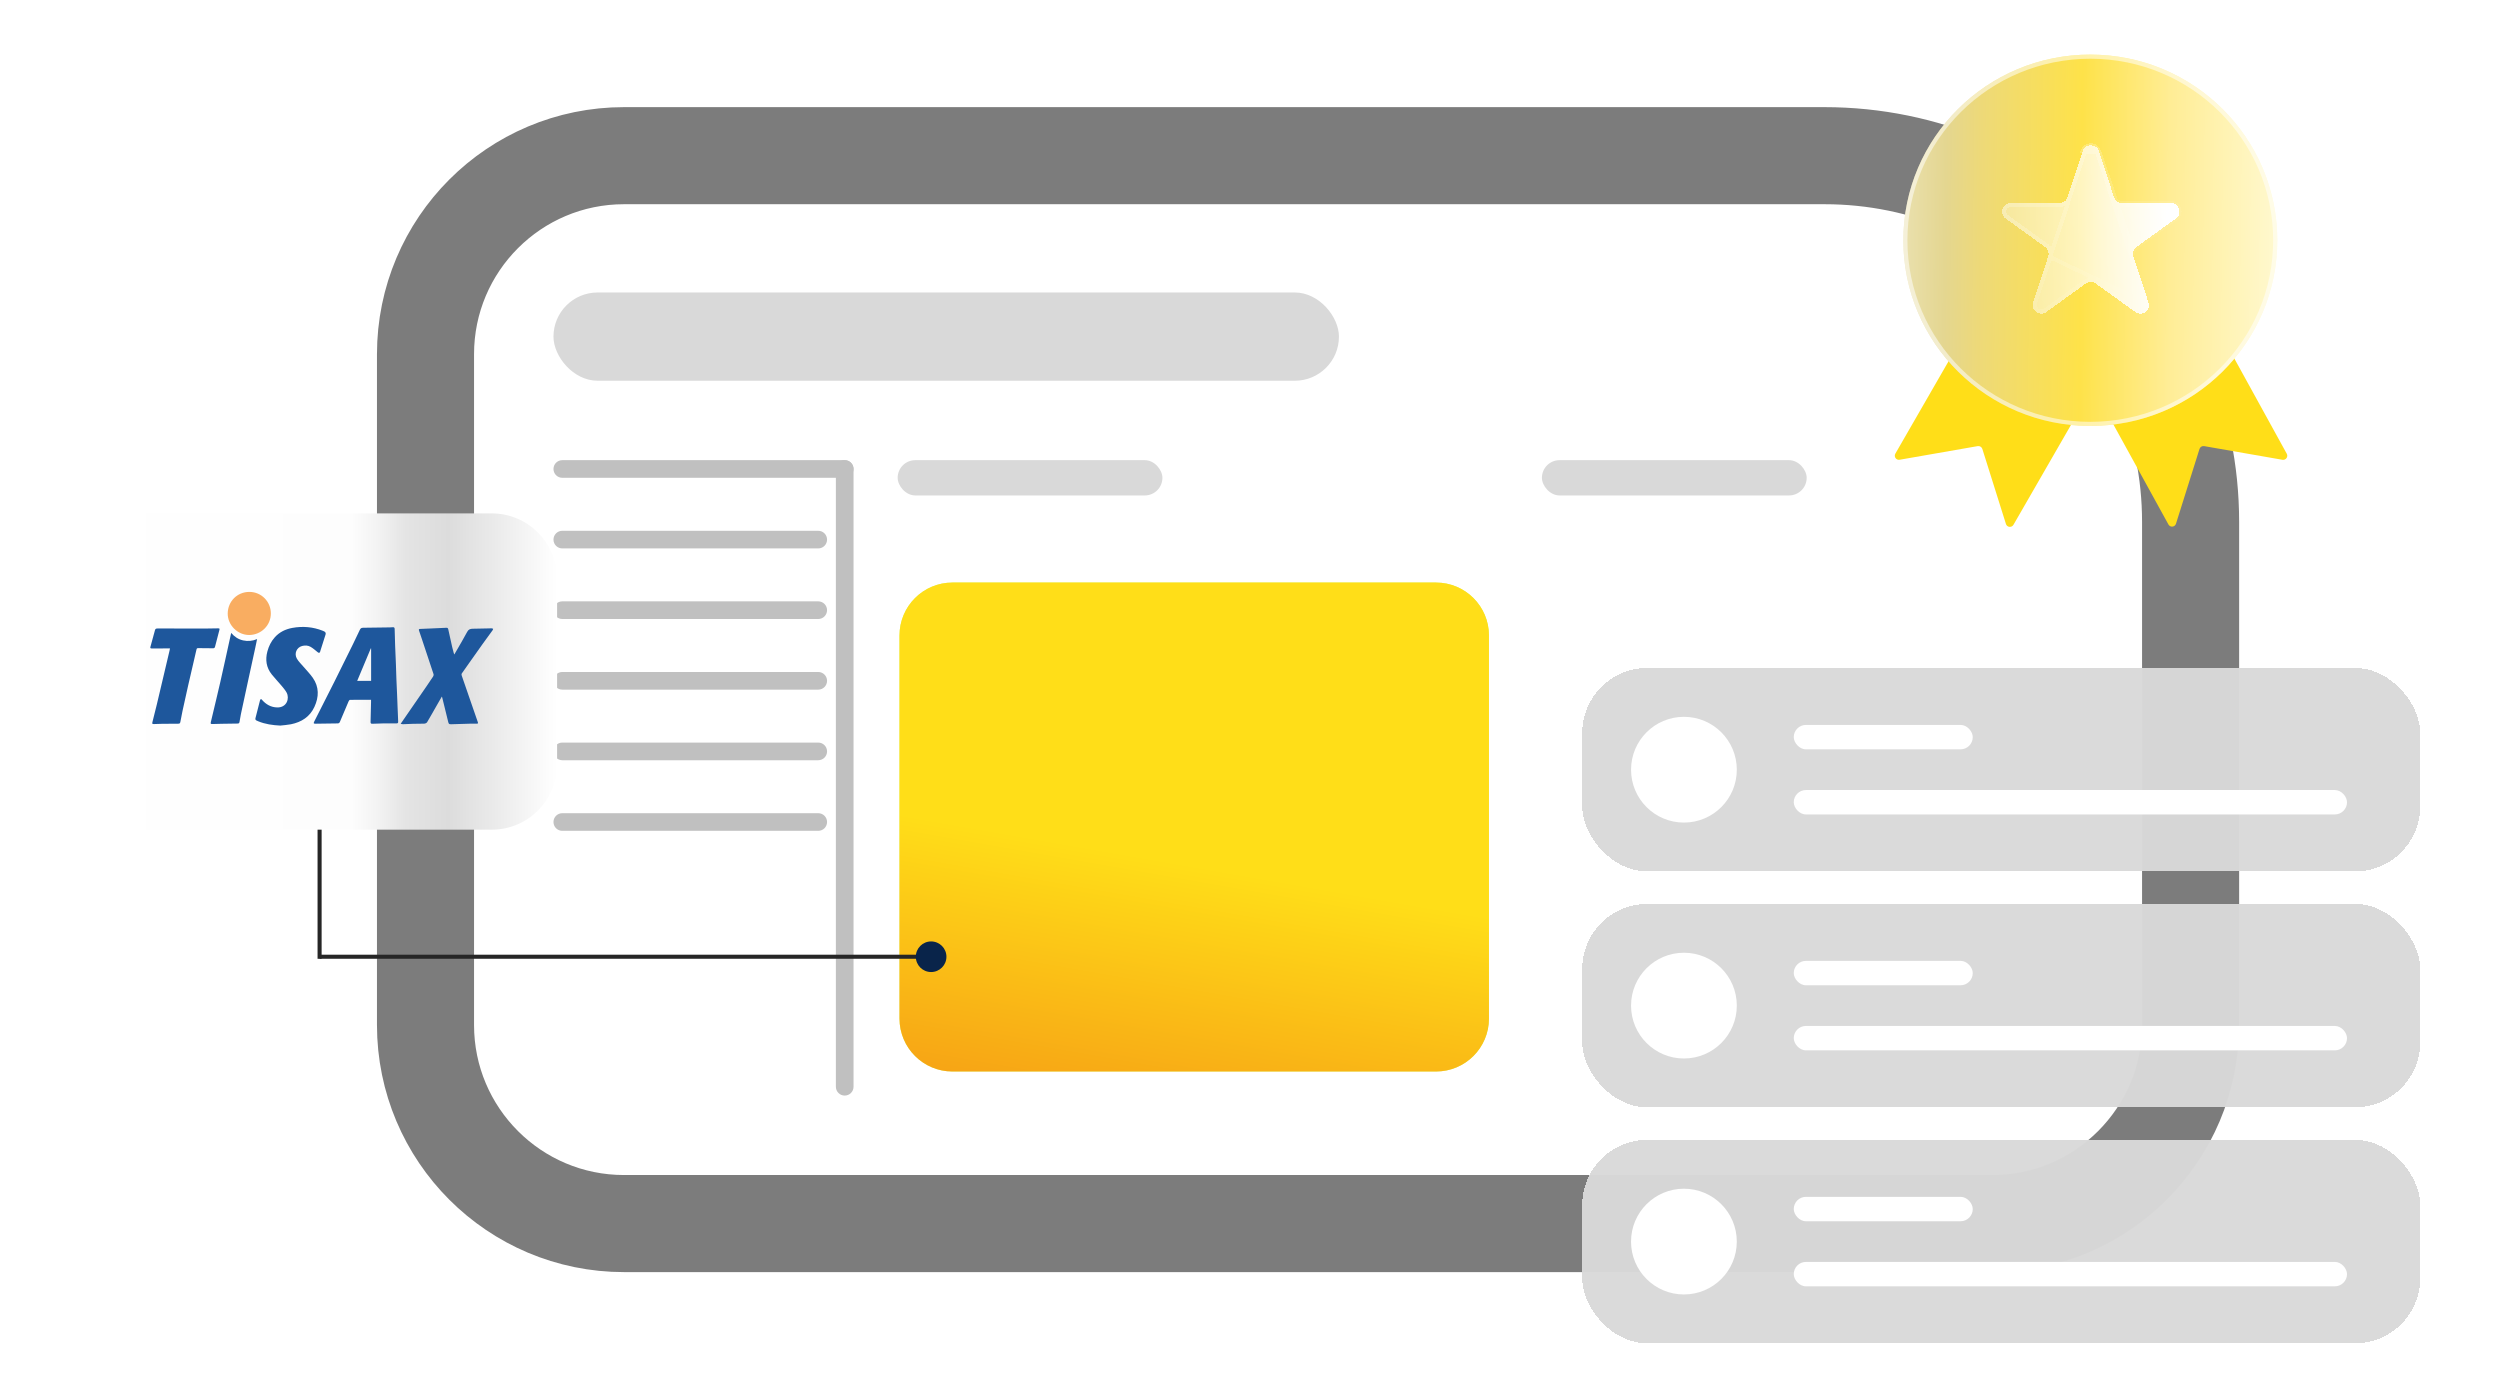
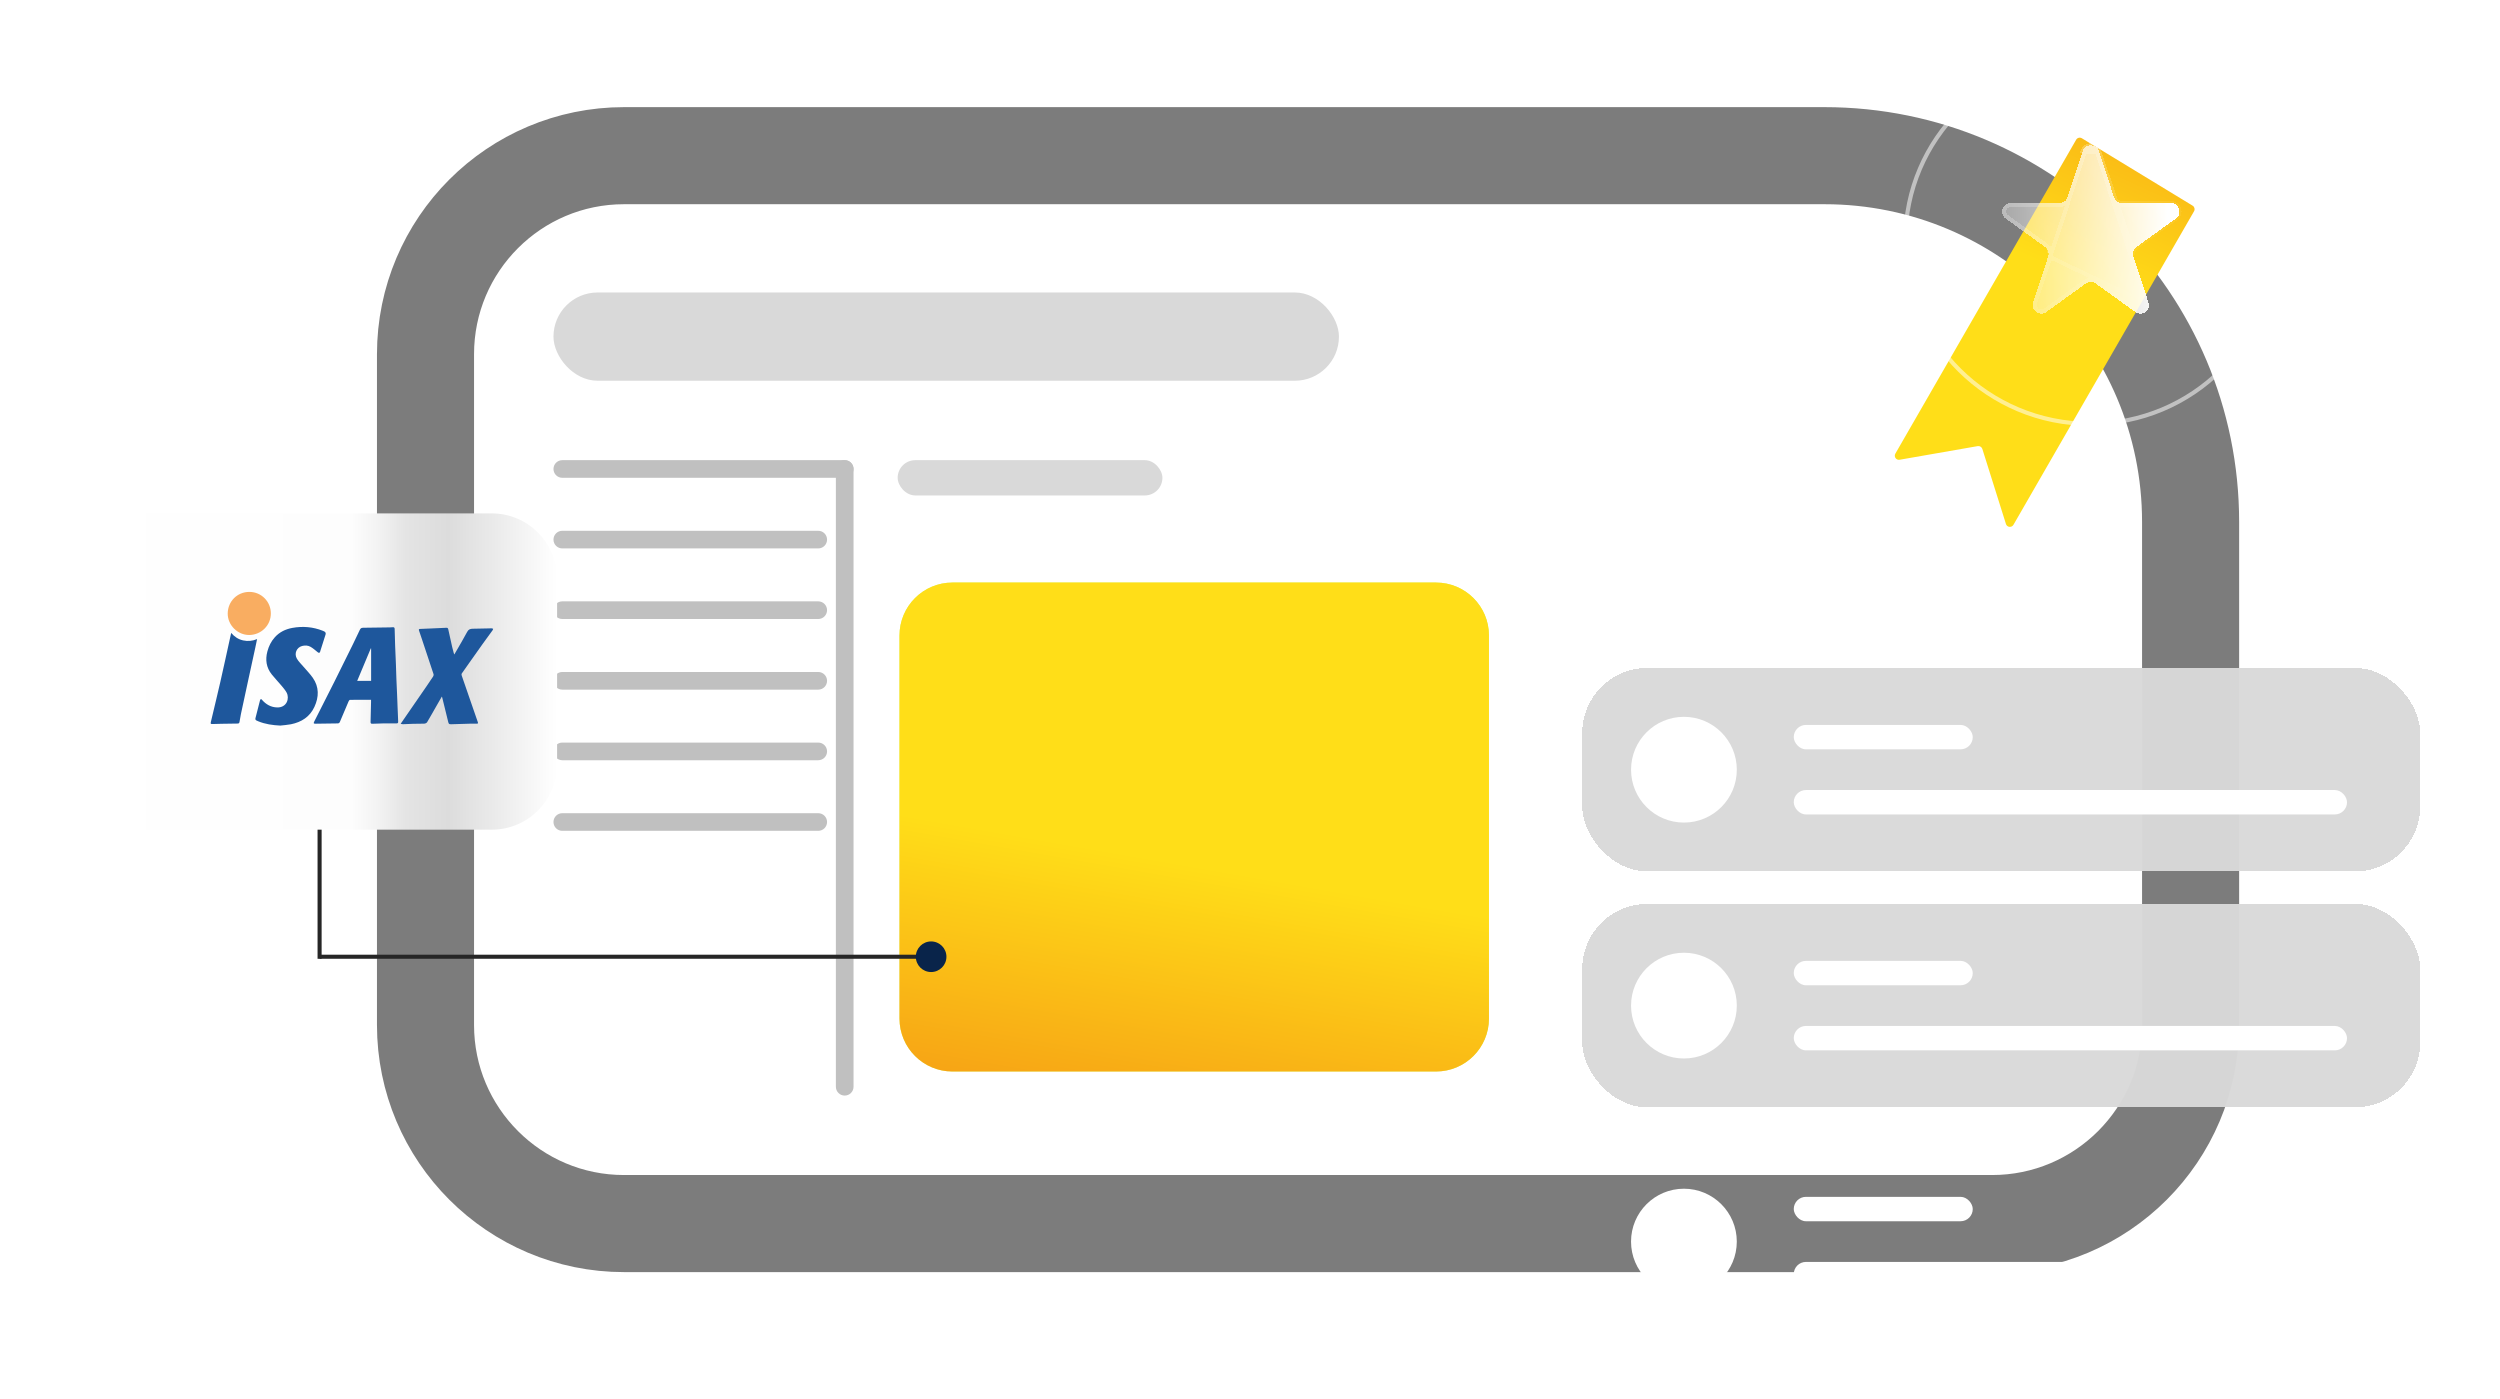
<svg xmlns="http://www.w3.org/2000/svg" width="159" height="89" viewBox="0 0 159 89" fill="none">
  <path d="M116.028 9.901H39.691C32.716 9.901 27.062 15.555 27.062 22.53V65.189C27.062 72.164 32.716 77.819 39.691 77.819H126.693C133.668 77.819 139.322 72.164 139.322 65.189V33.195C139.322 20.33 128.893 9.901 116.028 9.901Z" fill="white" stroke="#7C7C7C" stroke-width="6.174" />
  <rect x="35.201" y="18.602" width="49.956" height="5.613" rx="2.807" fill="#D9D9D9" />
  <path fill-rule="evenodd" clip-rule="evenodd" d="M53.723 29.266C54.033 29.266 54.285 29.517 54.285 29.827V69.118C54.285 69.428 54.033 69.679 53.723 69.679C53.413 69.679 53.162 69.428 53.162 69.118V29.827C53.162 29.517 53.413 29.266 53.723 29.266Z" fill="#C0C0C0" />
  <path fill-rule="evenodd" clip-rule="evenodd" d="M35.201 34.319C35.201 34.009 35.452 33.758 35.762 33.758H52.04C52.35 33.758 52.601 34.009 52.601 34.319C52.601 34.629 52.35 34.88 52.04 34.88H35.762C35.452 34.88 35.201 34.629 35.201 34.319Z" fill="#C0C0C0" />
  <path fill-rule="evenodd" clip-rule="evenodd" d="M35.201 38.807C35.201 38.497 35.452 38.246 35.762 38.246H52.04C52.35 38.246 52.601 38.497 52.601 38.807C52.601 39.117 52.35 39.369 52.04 39.369H35.762C35.452 39.369 35.201 39.117 35.201 38.807Z" fill="#C0C0C0" />
  <path fill-rule="evenodd" clip-rule="evenodd" d="M35.201 43.3C35.201 42.99 35.452 42.738 35.762 42.738H52.04C52.35 42.738 52.601 42.99 52.601 43.3C52.601 43.61 52.35 43.861 52.04 43.861H35.762C35.452 43.861 35.201 43.61 35.201 43.3Z" fill="#C0C0C0" />
  <path fill-rule="evenodd" clip-rule="evenodd" d="M35.201 47.79C35.201 47.48 35.452 47.228 35.762 47.228H52.04C52.35 47.228 52.601 47.48 52.601 47.79C52.601 48.1 52.35 48.351 52.04 48.351H35.762C35.452 48.351 35.201 48.1 35.201 47.79Z" fill="#C0C0C0" />
  <path fill-rule="evenodd" clip-rule="evenodd" d="M35.201 52.28C35.201 51.97 35.452 51.719 35.762 51.719H52.04C52.35 51.719 52.601 51.97 52.601 52.28C52.601 52.59 52.35 52.841 52.04 52.841H35.762C35.452 52.841 35.201 52.59 35.201 52.28Z" fill="#C0C0C0" />
  <path fill-rule="evenodd" clip-rule="evenodd" d="M35.201 29.827C35.201 29.517 35.452 29.266 35.762 29.266H53.724C54.034 29.266 54.285 29.517 54.285 29.827C54.285 30.137 54.034 30.388 53.724 30.388H35.762C35.452 30.388 35.201 30.137 35.201 29.827Z" fill="#C0C0C0" />
  <path d="M94.698 40.419C94.698 38.559 93.191 37.051 91.331 37.051H60.575C58.715 37.051 57.208 38.559 57.208 40.419V64.779C57.208 66.639 58.715 68.147 60.575 68.147H91.331C93.191 68.147 94.698 66.639 94.698 64.779V40.419Z" fill="#DBF86E" />
  <path d="M94.698 40.419C94.698 38.559 93.191 37.051 91.331 37.051H60.575C58.715 37.051 57.208 38.559 57.208 40.419V64.779C57.208 66.639 58.715 68.147 60.575 68.147H91.331C93.191 68.147 94.698 66.639 94.698 64.779V40.419Z" fill="url(#paint0_linear_934_10661)" />
  <rect x="57.091" y="29.266" width="16.839" height="2.245" rx="1.123" fill="#D9D9D9" />
-   <rect x="98.066" y="29.266" width="16.839" height="2.245" rx="1.123" fill="#D9D9D9" />
  <path d="M20.326 48.07V60.98" stroke="#262626" stroke-width="0.259" stroke-miterlimit="10" />
  <path d="M20.326 60.848H59.268" stroke="#262626" stroke-width="0.259" stroke-miterlimit="10" />
  <path d="M59.219 61.822C59.757 61.822 60.193 61.386 60.193 60.849C60.193 60.311 59.757 59.875 59.219 59.875C58.682 59.875 58.246 60.311 58.246 60.849C58.246 61.386 58.682 61.822 59.219 61.822Z" fill="#09244A" />
  <g filter="url(#filter0_d_934_10661)">
    <path d="M35.431 36.81C35.431 34.514 33.569 32.652 31.273 32.652H9.059C6.763 32.652 4.901 34.514 4.901 36.81V48.61C4.901 50.907 6.763 52.768 9.059 52.768H31.273C33.569 52.768 35.431 50.907 35.431 48.61V36.81Z" fill="url(#paint1_linear_934_10661)" />
  </g>
  <path d="M23.598 44.506C23.142 44.506 22.702 44.504 22.262 44.51C22.231 44.511 22.189 44.564 22.173 44.601C22.035 44.918 21.902 45.237 21.768 45.555C21.718 45.674 21.666 45.793 21.617 45.912C21.59 45.975 21.548 46.008 21.477 46.009C21.011 46.014 20.545 46.018 20.079 46.028C19.948 46.031 19.925 46.009 19.989 45.883C20.423 45.038 20.85 44.189 21.276 43.339C21.671 42.549 22.061 41.758 22.451 40.966C22.6 40.664 22.745 40.362 22.886 40.057C22.93 39.961 22.989 39.925 23.095 39.925C23.665 39.921 24.234 39.911 24.803 39.902C24.868 39.901 24.932 39.893 24.997 39.891C25.064 39.888 25.098 39.925 25.1 39.991C25.11 40.34 25.117 40.688 25.13 41.037C25.144 41.444 25.165 41.85 25.181 42.257C25.193 42.572 25.199 42.889 25.212 43.205C25.224 43.528 25.241 43.85 25.255 44.172C25.265 44.405 25.273 44.637 25.282 44.87C25.295 45.211 25.307 45.553 25.324 45.895C25.329 45.982 25.292 46.009 25.212 46.008C24.943 46.007 24.674 46.005 24.405 46.008C24.166 46.012 23.927 46.019 23.688 46.031C23.599 46.036 23.565 46.01 23.568 45.918C23.581 45.502 23.589 45.085 23.598 44.668C23.599 44.62 23.598 44.572 23.598 44.505V44.506ZM23.603 43.303V41.241C23.596 41.24 23.59 41.238 23.583 41.237C23.296 41.922 23.009 42.608 22.718 43.303H23.603Z" fill="#1E579C" />
  <path d="M28.102 44.301C27.991 44.495 27.888 44.672 27.786 44.85C27.58 45.212 27.377 45.576 27.163 45.934C27.134 45.982 27.049 46.019 26.988 46.023C26.758 46.035 26.528 46.027 26.298 46.033C26.076 46.039 25.853 46.053 25.631 46.06C25.587 46.061 25.542 46.045 25.482 46.034C25.658 45.779 25.82 45.543 25.982 45.308C26.36 44.761 26.737 44.215 27.114 43.667C27.261 43.455 27.407 43.242 27.547 43.025C27.573 42.985 27.587 42.918 27.573 42.875C27.327 42.123 27.075 41.373 26.825 40.623C26.766 40.449 26.708 40.274 26.648 40.1C26.626 40.034 26.643 40.003 26.716 40C26.935 39.992 27.154 39.981 27.373 39.972C27.67 39.959 27.967 39.946 28.264 39.932C28.306 39.931 28.348 39.93 28.39 39.926C28.461 39.921 28.494 39.955 28.509 40.023C28.591 40.401 28.675 40.779 28.76 41.157C28.789 41.283 28.825 41.407 28.858 41.532C28.864 41.555 28.875 41.577 28.893 41.626C28.943 41.54 28.981 41.474 29.019 41.409C29.251 41.003 29.494 40.602 29.712 40.188C29.796 40.027 29.909 39.989 30.068 39.987C30.398 39.983 30.727 39.974 31.057 39.967C31.125 39.965 31.193 39.957 31.261 39.961C31.296 39.962 31.33 39.981 31.364 39.992C31.353 40.024 31.348 40.06 31.328 40.086C31.121 40.374 30.91 40.658 30.703 40.946C30.41 41.356 30.121 41.767 29.83 42.179C29.681 42.389 29.537 42.604 29.384 42.812C29.345 42.864 29.344 42.907 29.364 42.963C29.6 43.643 29.835 44.324 30.07 45.005C30.177 45.316 30.283 45.628 30.393 45.938C30.422 46.02 30.374 46.026 30.317 46.026C30.168 46.027 30.019 46.024 29.87 46.027C29.479 46.037 29.088 46.048 28.697 46.062C28.562 46.066 28.538 46.044 28.506 45.914C28.381 45.396 28.253 44.879 28.125 44.362C28.122 44.348 28.115 44.335 28.102 44.301H28.102Z" fill="#1E579C" />
  <path d="M17.823 46.147C17.34 46.123 16.869 46.059 16.42 45.872C16.384 45.858 16.35 45.84 16.314 45.824C16.245 45.794 16.231 45.74 16.248 45.672C16.344 45.29 16.44 44.908 16.54 44.527C16.547 44.5 16.572 44.472 16.597 44.459C16.607 44.453 16.642 44.484 16.658 44.504C16.916 44.801 17.231 44.984 17.632 44.993C18.247 45.006 18.429 44.412 18.227 44.046C18.137 43.882 18.009 43.736 17.887 43.591C17.69 43.356 17.477 43.135 17.285 42.896C16.936 42.46 16.863 41.962 17.005 41.432C17.094 41.097 17.244 40.791 17.478 40.531C17.778 40.197 18.161 40.014 18.595 39.934C19.254 39.815 19.9 39.867 20.526 40.116C20.562 40.13 20.598 40.146 20.632 40.164C20.708 40.205 20.732 40.277 20.705 40.358C20.596 40.696 20.49 41.035 20.382 41.373C20.374 41.398 20.369 41.423 20.361 41.447C20.331 41.533 20.282 41.541 20.21 41.484C20.062 41.365 19.919 41.236 19.757 41.141C19.592 41.045 19.398 41.034 19.212 41.085C18.862 41.181 18.695 41.568 18.883 41.892C18.99 42.076 19.152 42.227 19.292 42.392C19.492 42.629 19.713 42.849 19.89 43.102C20.305 43.693 20.289 44.327 19.996 44.96C19.703 45.593 19.171 45.928 18.505 46.063C18.281 46.108 18.051 46.12 17.823 46.147Z" fill="#1E579C" />
-   <path d="M10.809 41.24C10.414 41.24 10.029 41.238 9.644 41.241C9.573 41.242 9.546 41.214 9.564 41.15C9.662 40.788 9.76 40.426 9.86 40.066C9.881 39.99 9.94 39.972 10.011 39.972C10.234 39.973 10.458 39.972 10.681 39.972C11.478 39.973 12.274 39.975 13.071 39.975C13.333 39.974 13.595 39.965 13.857 39.963C13.97 39.962 13.977 39.975 13.95 40.08C13.859 40.43 13.766 40.779 13.677 41.13C13.659 41.2 13.625 41.231 13.549 41.23C13.235 41.225 12.921 41.227 12.607 41.221C12.538 41.219 12.512 41.242 12.497 41.307C12.321 42.071 12.14 42.835 11.966 43.599C11.843 44.137 11.725 44.676 11.608 45.215C11.56 45.439 11.52 45.664 11.476 45.889C11.452 46.013 11.434 46.027 11.311 46.028C10.98 46.029 10.65 46.03 10.32 46.034C10.146 46.036 9.971 46.045 9.797 46.05C9.684 46.052 9.667 46.037 9.694 45.926C9.785 45.55 9.885 45.176 9.975 44.799C10.249 43.65 10.519 42.5 10.79 41.35C10.799 41.312 10.803 41.274 10.809 41.24V41.24Z" fill="#1E579C" />
  <path d="M14.703 40.254C14.913 40.501 15.161 40.664 15.464 40.73C15.762 40.795 16.054 40.773 16.351 40.645C16.312 40.831 16.277 41.004 16.24 41.177C16.086 41.883 15.932 42.59 15.779 43.296C15.626 44.003 15.473 44.71 15.322 45.417C15.287 45.581 15.259 45.747 15.233 45.913C15.221 45.987 15.189 46.017 15.112 46.018C14.773 46.021 14.433 46.026 14.093 46.033C13.903 46.036 13.712 46.044 13.521 46.048C13.399 46.052 13.383 46.032 13.411 45.916C13.612 45.068 13.819 44.221 14.013 43.371C14.225 42.443 14.425 41.511 14.63 40.582C14.652 40.481 14.675 40.38 14.703 40.254Z" fill="#1E579C" />
  <path d="M15.847 40.386C15.108 40.386 14.472 39.754 14.483 39.009C14.494 38.248 15.086 37.646 15.858 37.645C16.624 37.643 17.227 38.264 17.226 39.014C17.226 39.791 16.594 40.382 15.847 40.386Z" fill="#F9AD61" />
  <g filter="url(#filter1_d_934_10661)">
    <rect x="100.629" y="42.484" width="53.297" height="12.936" rx="4.14" fill="#D9D9D9" fill-opacity="0.97" shape-rendering="crispEdges" />
  </g>
  <rect x="114.083" y="46.105" width="11.384" height="1.552" rx="0.776" fill="white" />
  <rect x="114.083" y="50.246" width="35.187" height="1.552" rx="0.776" fill="white" />
  <circle cx="107.098" cy="48.953" r="3.363" fill="white" />
  <g filter="url(#filter2_d_934_10661)">
    <rect x="100.629" y="57.488" width="53.297" height="12.936" rx="4.14" fill="#D9D9D9" fill-opacity="0.97" shape-rendering="crispEdges" />
  </g>
  <rect x="114.083" y="61.111" width="11.384" height="1.552" rx="0.776" fill="white" />
  <rect x="114.083" y="65.25" width="35.187" height="1.552" rx="0.776" fill="white" />
  <circle cx="107.098" cy="63.957" r="3.363" fill="white" />
  <g filter="url(#filter3_d_934_10661)">
-     <rect x="100.629" y="72.496" width="53.297" height="12.936" rx="4.14" fill="#D9D9D9" fill-opacity="0.97" shape-rendering="crispEdges" />
-   </g>
+     </g>
  <rect x="114.083" y="76.119" width="11.384" height="1.552" rx="0.776" fill="white" />
  <rect x="114.083" y="80.258" width="35.187" height="1.552" rx="0.776" fill="white" />
  <circle cx="107.097" cy="78.965" r="3.363" fill="white" />
  <path d="M132.043 8.887L120.544 28.851C120.433 29.044 120.597 29.278 120.816 29.24L125.782 28.373C125.911 28.351 126.037 28.427 126.077 28.552L127.578 33.326C127.647 33.543 127.941 33.575 128.055 33.378L139.542 13.435C139.613 13.312 139.572 13.155 139.451 13.081L132.406 8.794C132.28 8.718 132.116 8.76 132.043 8.887Z" fill="url(#paint2_linear_934_10661)" />
-   <path d="M134.172 8.394L145.438 28.858C145.544 29.05 145.38 29.28 145.163 29.242L140.184 28.373C140.055 28.351 139.929 28.427 139.889 28.552L138.392 33.31C138.323 33.53 138.024 33.56 137.913 33.358L126.669 12.932C126.601 12.81 126.642 12.655 126.762 12.582L133.806 8.296C133.934 8.219 134.1 8.263 134.172 8.394Z" fill="url(#paint3_linear_934_10661)" />
  <g filter="url(#filter4_d_934_10661)">
-     <path d="M132.943 26.774C139.511 26.774 144.836 21.487 144.836 14.965C144.836 8.443 139.511 3.156 132.943 3.156C126.375 3.156 121.05 8.443 121.05 14.965C121.05 21.487 126.375 26.774 132.943 26.774Z" fill="url(#paint4_linear_934_10661)" />
    <path d="M144.705 14.965C144.705 21.414 139.44 26.643 132.943 26.643C126.446 26.643 121.181 21.414 121.181 14.965C121.181 8.517 126.446 3.287 132.943 3.287C139.44 3.287 144.705 8.517 144.705 14.965Z" stroke="white" stroke-opacity="0.53" stroke-width="0.262" />
  </g>
  <g filter="url(#filter5_d_934_10661)">
    <path d="M133.495 9.618L134.451 12.541C134.487 12.65 134.556 12.745 134.65 12.812C134.743 12.88 134.856 12.916 134.971 12.916H138.067C138.597 12.916 138.817 13.589 138.388 13.899L135.884 15.705C135.791 15.773 135.721 15.868 135.685 15.977C135.65 16.086 135.65 16.203 135.685 16.312L136.642 19.236C136.806 19.736 136.229 20.152 135.8 19.843L133.296 18.036C133.202 17.969 133.09 17.933 132.974 17.933C132.859 17.933 132.746 17.969 132.653 18.036L130.148 19.843C129.72 20.152 129.143 19.736 129.307 19.236L130.263 16.312C130.299 16.203 130.299 16.086 130.263 15.977C130.227 15.868 130.158 15.773 130.064 15.705L127.56 13.899C127.131 13.589 127.352 12.916 127.881 12.916H130.977C131.093 12.916 131.205 12.88 131.299 12.812C131.392 12.745 131.462 12.65 131.497 12.541L132.454 9.618C132.618 9.117 133.331 9.117 133.495 9.618Z" fill="url(#paint5_linear_934_10661)" shape-rendering="crispEdges" />
-     <path d="M133.37 9.658L133.37 9.658C133.246 9.278 132.703 9.278 132.578 9.658L133.37 9.658ZM133.37 9.658L134.327 12.582M133.37 9.658L136.517 19.276L135.561 16.353C135.561 16.353 135.561 16.353 135.561 16.353C135.517 16.218 135.517 16.072 135.561 15.936C135.605 15.801 135.692 15.683 135.807 15.599L138.312 13.792C138.636 13.559 138.472 13.047 138.067 13.047H134.971C134.971 13.047 134.971 13.047 134.971 13.047C134.828 13.047 134.689 13.002 134.573 12.918C134.457 12.835 134.371 12.717 134.327 12.582M134.327 12.582L134.451 12.541M134.327 12.582L134.327 12.582L134.451 12.541M134.451 12.541L133.495 9.618M134.451 12.541C134.487 12.65 134.556 12.745 134.65 12.812C134.743 12.88 134.856 12.916 134.971 12.916H138.067C138.597 12.916 138.817 13.589 138.388 13.899L135.884 15.705C135.791 15.773 135.721 15.868 135.685 15.977L133.495 9.618M133.495 9.618C133.331 9.117 132.618 9.117 132.454 9.618H133.495ZM131.622 12.582L132.578 9.658L130.388 16.353C130.432 16.218 130.432 16.072 130.388 15.936C130.343 15.801 130.257 15.683 130.141 15.599L127.637 13.792C127.313 13.559 127.477 13.047 127.881 13.047H130.977H130.977C131.12 13.047 131.259 13.002 131.375 12.918C131.491 12.835 131.577 12.717 131.622 12.582L131.622 12.582ZM129.431 19.276L130.388 16.353L136.517 19.276C136.641 19.653 136.205 19.974 135.877 19.737L133.372 17.93L133.372 17.93C133.256 17.846 133.117 17.802 132.974 17.802C132.831 17.802 132.692 17.846 132.576 17.93L132.576 17.93L130.072 19.737L130.144 19.837L130.072 19.737C129.743 19.974 129.308 19.653 129.431 19.276C129.431 19.276 129.431 19.276 129.431 19.276Z" stroke="url(#paint6_linear_934_10661)" stroke-width="0.262" shape-rendering="crispEdges" />
+     <path d="M133.37 9.658L133.37 9.658C133.246 9.278 132.703 9.278 132.578 9.658L133.37 9.658ZM133.37 9.658L134.327 12.582M133.37 9.658L136.517 19.276L135.561 16.353C135.561 16.353 135.561 16.353 135.561 16.353C135.517 16.218 135.517 16.072 135.561 15.936C135.605 15.801 135.692 15.683 135.807 15.599L138.312 13.792C138.636 13.559 138.472 13.047 138.067 13.047H134.971C134.971 13.047 134.971 13.047 134.971 13.047C134.828 13.047 134.689 13.002 134.573 12.918C134.457 12.835 134.371 12.717 134.327 12.582M134.327 12.582L134.451 12.541M134.327 12.582L134.327 12.582L134.451 12.541M134.451 12.541L133.495 9.618M134.451 12.541C134.487 12.65 134.556 12.745 134.65 12.812C134.743 12.88 134.856 12.916 134.971 12.916H138.067C138.597 12.916 138.817 13.589 138.388 13.899L135.884 15.705C135.791 15.773 135.721 15.868 135.685 15.977L133.495 9.618M133.495 9.618C133.331 9.117 132.618 9.117 132.454 9.618H133.495ZM131.622 12.582L132.578 9.658L130.388 16.353C130.343 15.801 130.257 15.683 130.141 15.599L127.637 13.792C127.313 13.559 127.477 13.047 127.881 13.047H130.977H130.977C131.12 13.047 131.259 13.002 131.375 12.918C131.491 12.835 131.577 12.717 131.622 12.582L131.622 12.582ZM129.431 19.276L130.388 16.353L136.517 19.276C136.641 19.653 136.205 19.974 135.877 19.737L133.372 17.93L133.372 17.93C133.256 17.846 133.117 17.802 132.974 17.802C132.831 17.802 132.692 17.846 132.576 17.93L132.576 17.93L130.072 19.737L130.144 19.837L130.072 19.737C129.743 19.974 129.308 19.653 129.431 19.276C129.431 19.276 129.431 19.276 129.431 19.276Z" stroke="url(#paint6_linear_934_10661)" stroke-width="0.262" shape-rendering="crispEdges" />
  </g>
  <defs>
    <filter id="filter0_d_934_10661" x="1.434" y="29.185" width="37.463" height="27.049" filterUnits="userSpaceOnUse" color-interpolation-filters="sRGB">
      <feFlood flood-opacity="0" result="BackgroundImageFix" />
      <feColorMatrix in="SourceAlpha" type="matrix" values="0 0 0 0 0 0 0 0 0 0 0 0 0 0 0 0 0 0 127 0" result="hardAlpha" />
      <feOffset />
      <feGaussianBlur stdDeviation="1.733" />
      <feComposite in2="hardAlpha" operator="out" />
      <feColorMatrix type="matrix" values="0 0 0 0 0 0 0 0 0 0 0 0 0 0 0 0 0 0 0.25 0" />
      <feBlend mode="normal" in2="BackgroundImageFix" result="effect1_dropShadow_934_10661" />
      <feBlend mode="normal" in="SourceGraphic" in2="effect1_dropShadow_934_10661" result="shape" />
    </filter>
    <filter id="filter1_d_934_10661" x="99.129" y="40.984" width="56.297" height="15.935" filterUnits="userSpaceOnUse" color-interpolation-filters="sRGB">
      <feFlood flood-opacity="0" result="BackgroundImageFix" />
      <feColorMatrix in="SourceAlpha" type="matrix" values="0 0 0 0 0 0 0 0 0 0 0 0 0 0 0 0 0 0 127 0" result="hardAlpha" />
      <feOffset />
      <feGaussianBlur stdDeviation="0.75" />
      <feComposite in2="hardAlpha" operator="out" />
      <feColorMatrix type="matrix" values="0 0 0 0 0 0 0 0 0 0 0 0 0 0 0 0 0 0 0.17 0" />
      <feBlend mode="normal" in2="BackgroundImageFix" result="effect1_dropShadow_934_10661" />
      <feBlend mode="normal" in="SourceGraphic" in2="effect1_dropShadow_934_10661" result="shape" />
    </filter>
    <filter id="filter2_d_934_10661" x="99.129" y="55.988" width="56.297" height="15.935" filterUnits="userSpaceOnUse" color-interpolation-filters="sRGB">
      <feFlood flood-opacity="0" result="BackgroundImageFix" />
      <feColorMatrix in="SourceAlpha" type="matrix" values="0 0 0 0 0 0 0 0 0 0 0 0 0 0 0 0 0 0 127 0" result="hardAlpha" />
      <feOffset />
      <feGaussianBlur stdDeviation="0.75" />
      <feComposite in2="hardAlpha" operator="out" />
      <feColorMatrix type="matrix" values="0 0 0 0 0 0 0 0 0 0 0 0 0 0 0 0 0 0 0.17 0" />
      <feBlend mode="normal" in2="BackgroundImageFix" result="effect1_dropShadow_934_10661" />
      <feBlend mode="normal" in="SourceGraphic" in2="effect1_dropShadow_934_10661" result="shape" />
    </filter>
    <filter id="filter3_d_934_10661" x="99.129" y="70.996" width="56.297" height="15.935" filterUnits="userSpaceOnUse" color-interpolation-filters="sRGB">
      <feFlood flood-opacity="0" result="BackgroundImageFix" />
      <feColorMatrix in="SourceAlpha" type="matrix" values="0 0 0 0 0 0 0 0 0 0 0 0 0 0 0 0 0 0 127 0" result="hardAlpha" />
      <feOffset />
      <feGaussianBlur stdDeviation="0.75" />
      <feComposite in2="hardAlpha" operator="out" />
      <feColorMatrix type="matrix" values="0 0 0 0 0 0 0 0 0 0 0 0 0 0 0 0 0 0 0.17 0" />
      <feBlend mode="normal" in2="BackgroundImageFix" result="effect1_dropShadow_934_10661" />
      <feBlend mode="normal" in="SourceGraphic" in2="effect1_dropShadow_934_10661" result="shape" />
    </filter>
    <filter id="filter4_d_934_10661" x="119.78" y="2.204" width="26.326" height="26.159" filterUnits="userSpaceOnUse" color-interpolation-filters="sRGB">
      <feFlood flood-opacity="0" result="BackgroundImageFix" />
      <feColorMatrix in="SourceAlpha" type="matrix" values="0 0 0 0 0 0 0 0 0 0 0 0 0 0 0 0 0 0 127 0" result="hardAlpha" />
      <feOffset dy="0.317" />
      <feGaussianBlur stdDeviation="0.635" />
      <feComposite in2="hardAlpha" operator="out" />
      <feColorMatrix type="matrix" values="0 0 0 0 0 0 0 0 0 0 0 0 0 0 0 0 0 0 0.25 0" />
      <feBlend mode="normal" in2="BackgroundImageFix" result="effect1_dropShadow_934_10661" />
      <feBlend mode="normal" in="SourceGraphic" in2="effect1_dropShadow_934_10661" result="shape" />
    </filter>
    <filter id="filter5_d_934_10661" x="125.633" y="7.542" width="14.681" height="14.107" filterUnits="userSpaceOnUse" color-interpolation-filters="sRGB">
      <feFlood flood-opacity="0" result="BackgroundImageFix" />
      <feColorMatrix in="SourceAlpha" type="matrix" values="0 0 0 0 0 0 0 0 0 0 0 0 0 0 0 0 0 0 127 0" result="hardAlpha" />
      <feOffset />
      <feGaussianBlur stdDeviation="0.85" />
      <feComposite in2="hardAlpha" operator="out" />
      <feColorMatrix type="matrix" values="0 0 0 0 0 0 0 0 0 0 0 0 0 0 0 0 0 0 0.1 0" />
      <feBlend mode="normal" in2="BackgroundImageFix" result="effect1_dropShadow_934_10661" />
      <feBlend mode="normal" in="SourceGraphic" in2="effect1_dropShadow_934_10661" result="shape" />
    </filter>
    <linearGradient id="paint0_linear_934_10661" x1="75.953" y1="37.051" x2="70.2" y2="69.866" gradientUnits="userSpaceOnUse">
      <stop offset="0.532" stop-color="#FFDE18" />
      <stop offset="1" stop-color="#F7A515" />
    </linearGradient>
    <linearGradient id="paint1_linear_934_10661" x1="4.901" y1="42.484" x2="35.431" y2="42.484" gradientUnits="userSpaceOnUse">
      <stop stop-color="white" />
      <stop offset="0.572" stop-color="#FDFDFD" />
      <stop offset="0.63" stop-color="#F2F2F2" />
      <stop offset="0.685" stop-color="#E4E4E4" />
      <stop offset="0.774" stop-color="#DCDCDC" />
      <stop offset="0.854" stop-color="#E8E8E8" />
      <stop offset="1" stop-color="white" />
    </linearGradient>
    <linearGradient id="paint2_linear_934_10661" x1="124.011" y1="31.616" x2="136.496" y2="4.335" gradientUnits="userSpaceOnUse">
      <stop offset="0.532" stop-color="#FFDE18" />
      <stop offset="1" stop-color="#F7A515" />
    </linearGradient>
    <linearGradient id="paint3_linear_934_10661" x1="141.955" y1="31.615" x2="128.249" y2="4.466" gradientUnits="userSpaceOnUse">
      <stop offset="0.532" stop-color="#FFDE18" />
      <stop offset="1" stop-color="#F7A515" />
    </linearGradient>
    <linearGradient id="paint4_linear_934_10661" x1="120.81" y1="13.246" x2="144.612" y2="13.505" gradientUnits="userSpaceOnUse">
      <stop stop-color="#EAE1B1" />
      <stop offset="0.123" stop-color="#E4D690" />
      <stop offset="0.212" stop-color="#EDD979" />
      <stop offset="0.485" stop-color="#FEE249" />
      <stop offset="0.725" stop-color="#FFED96" />
      <stop offset="1" stop-color="#FFF8CD" />
    </linearGradient>
    <linearGradient id="paint5_linear_934_10661" x1="137.815" y1="11.736" x2="125.244" y2="12.071" gradientUnits="userSpaceOnUse">
      <stop stop-color="white" />
      <stop offset="1" stop-color="white" stop-opacity="0.2" />
    </linearGradient>
    <linearGradient id="paint6_linear_934_10661" x1="129.129" y1="10.49" x2="135.876" y2="19.293" gradientUnits="userSpaceOnUse">
      <stop stop-color="white" stop-opacity="0.25" />
      <stop offset="1" stop-color="white" stop-opacity="0" />
    </linearGradient>
  </defs>
</svg>